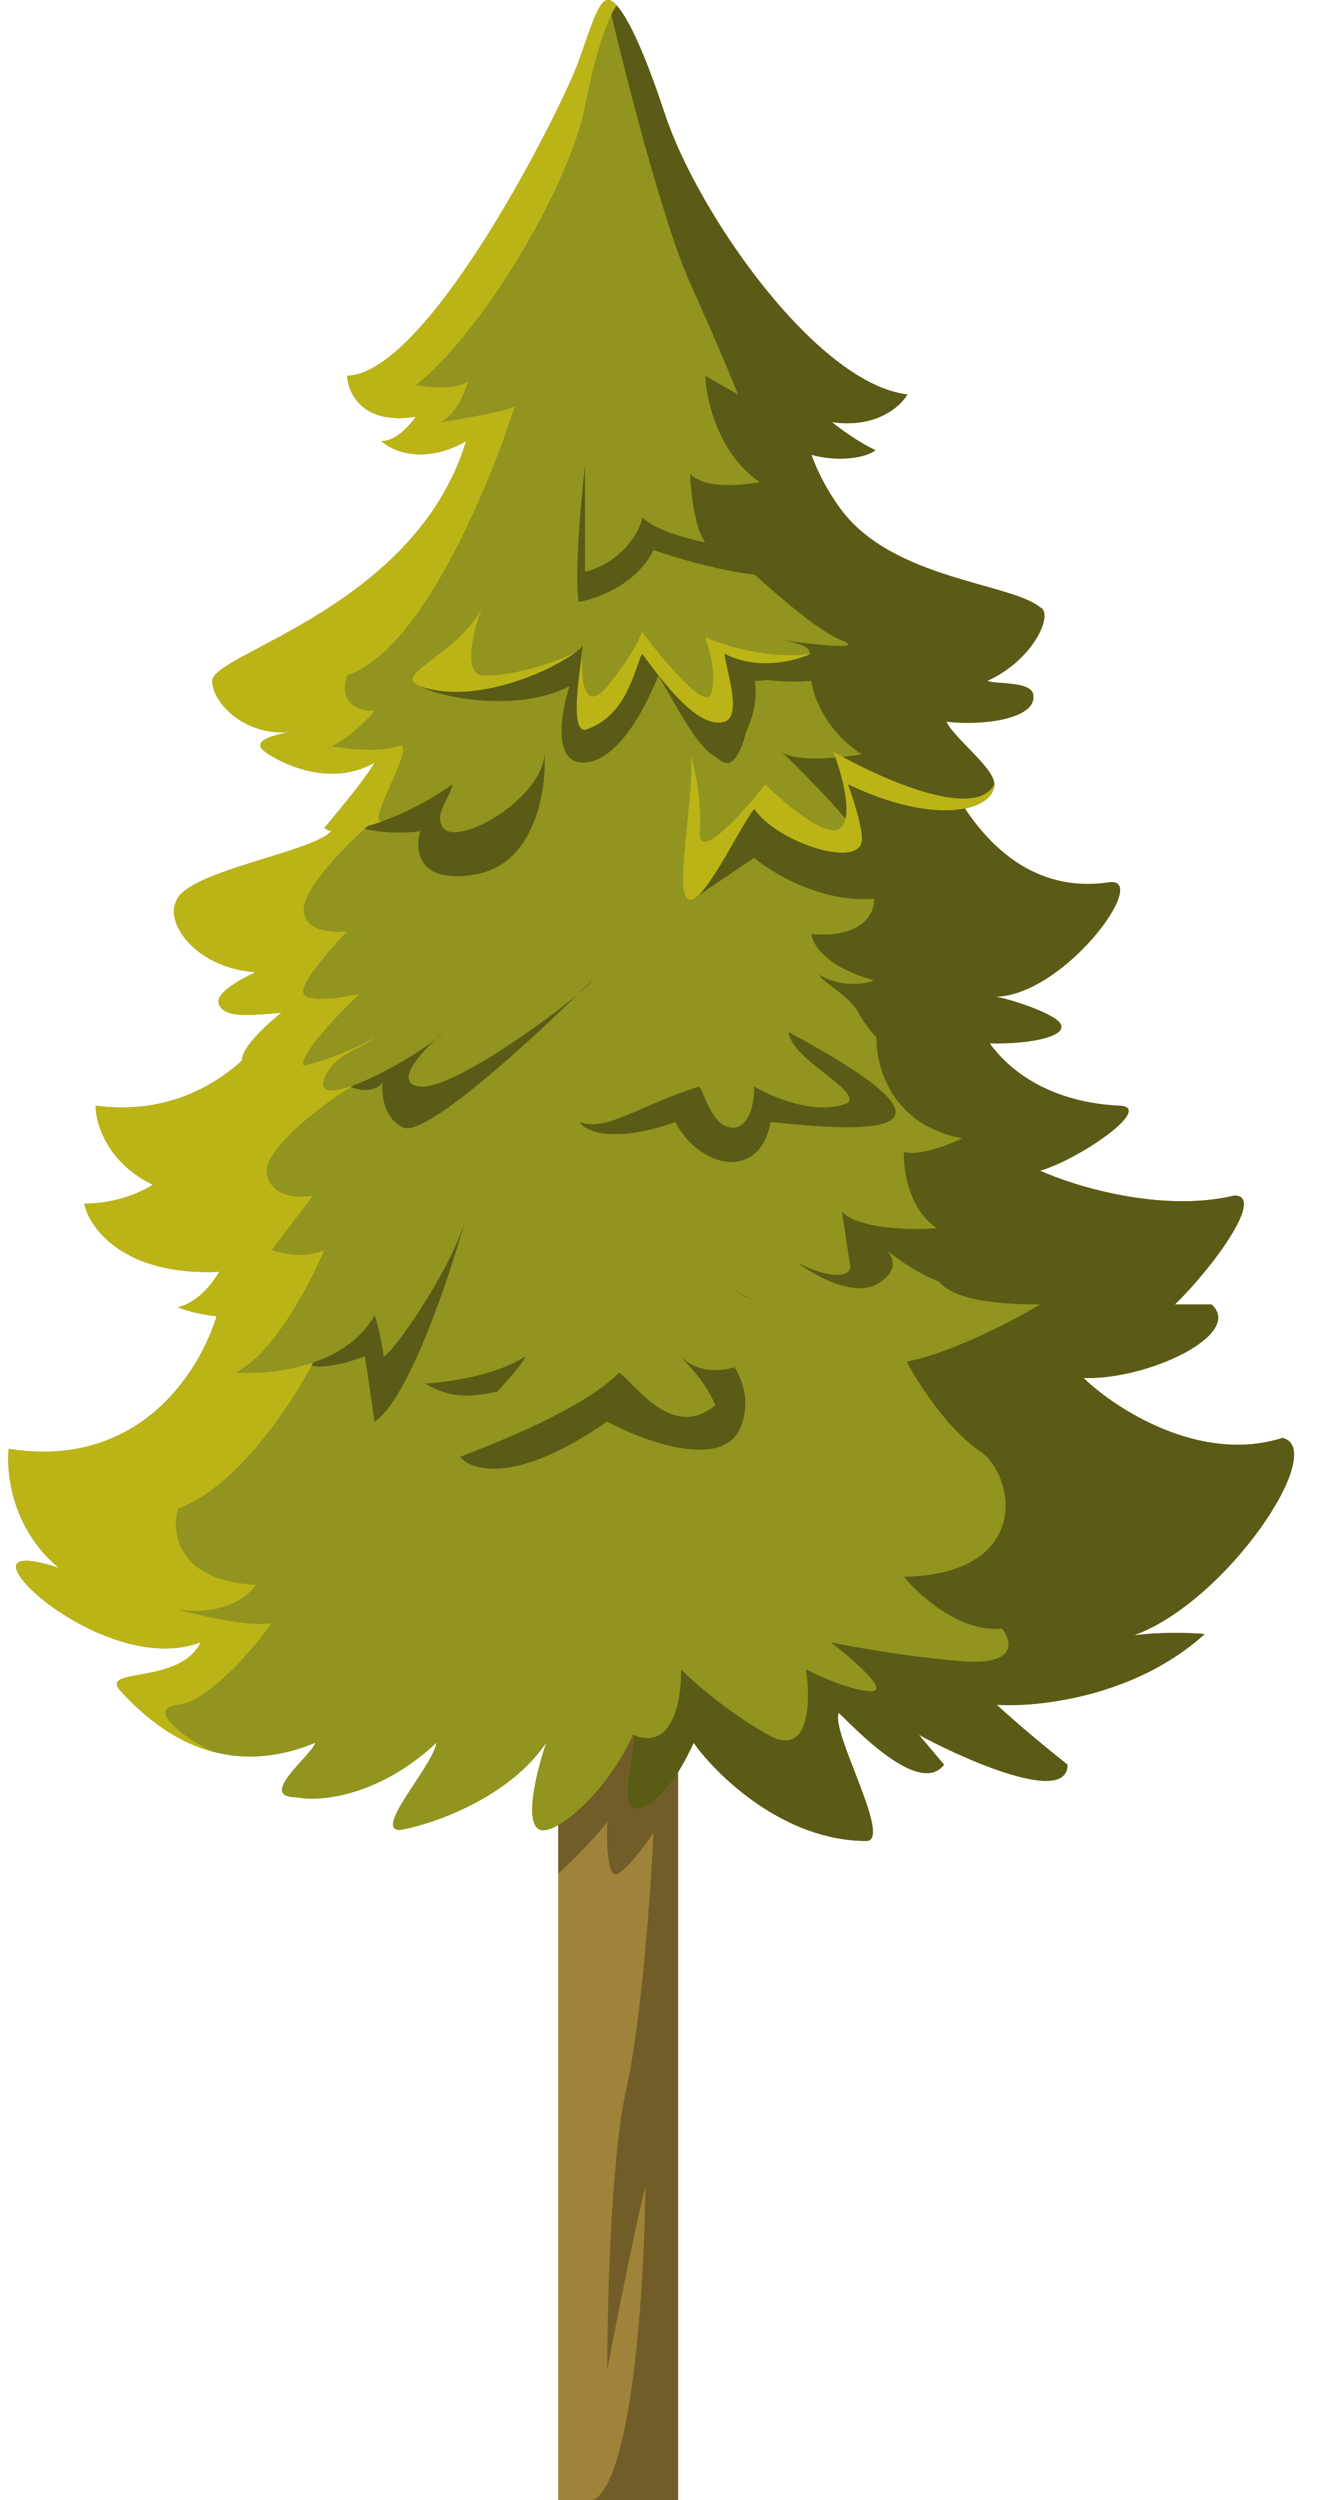
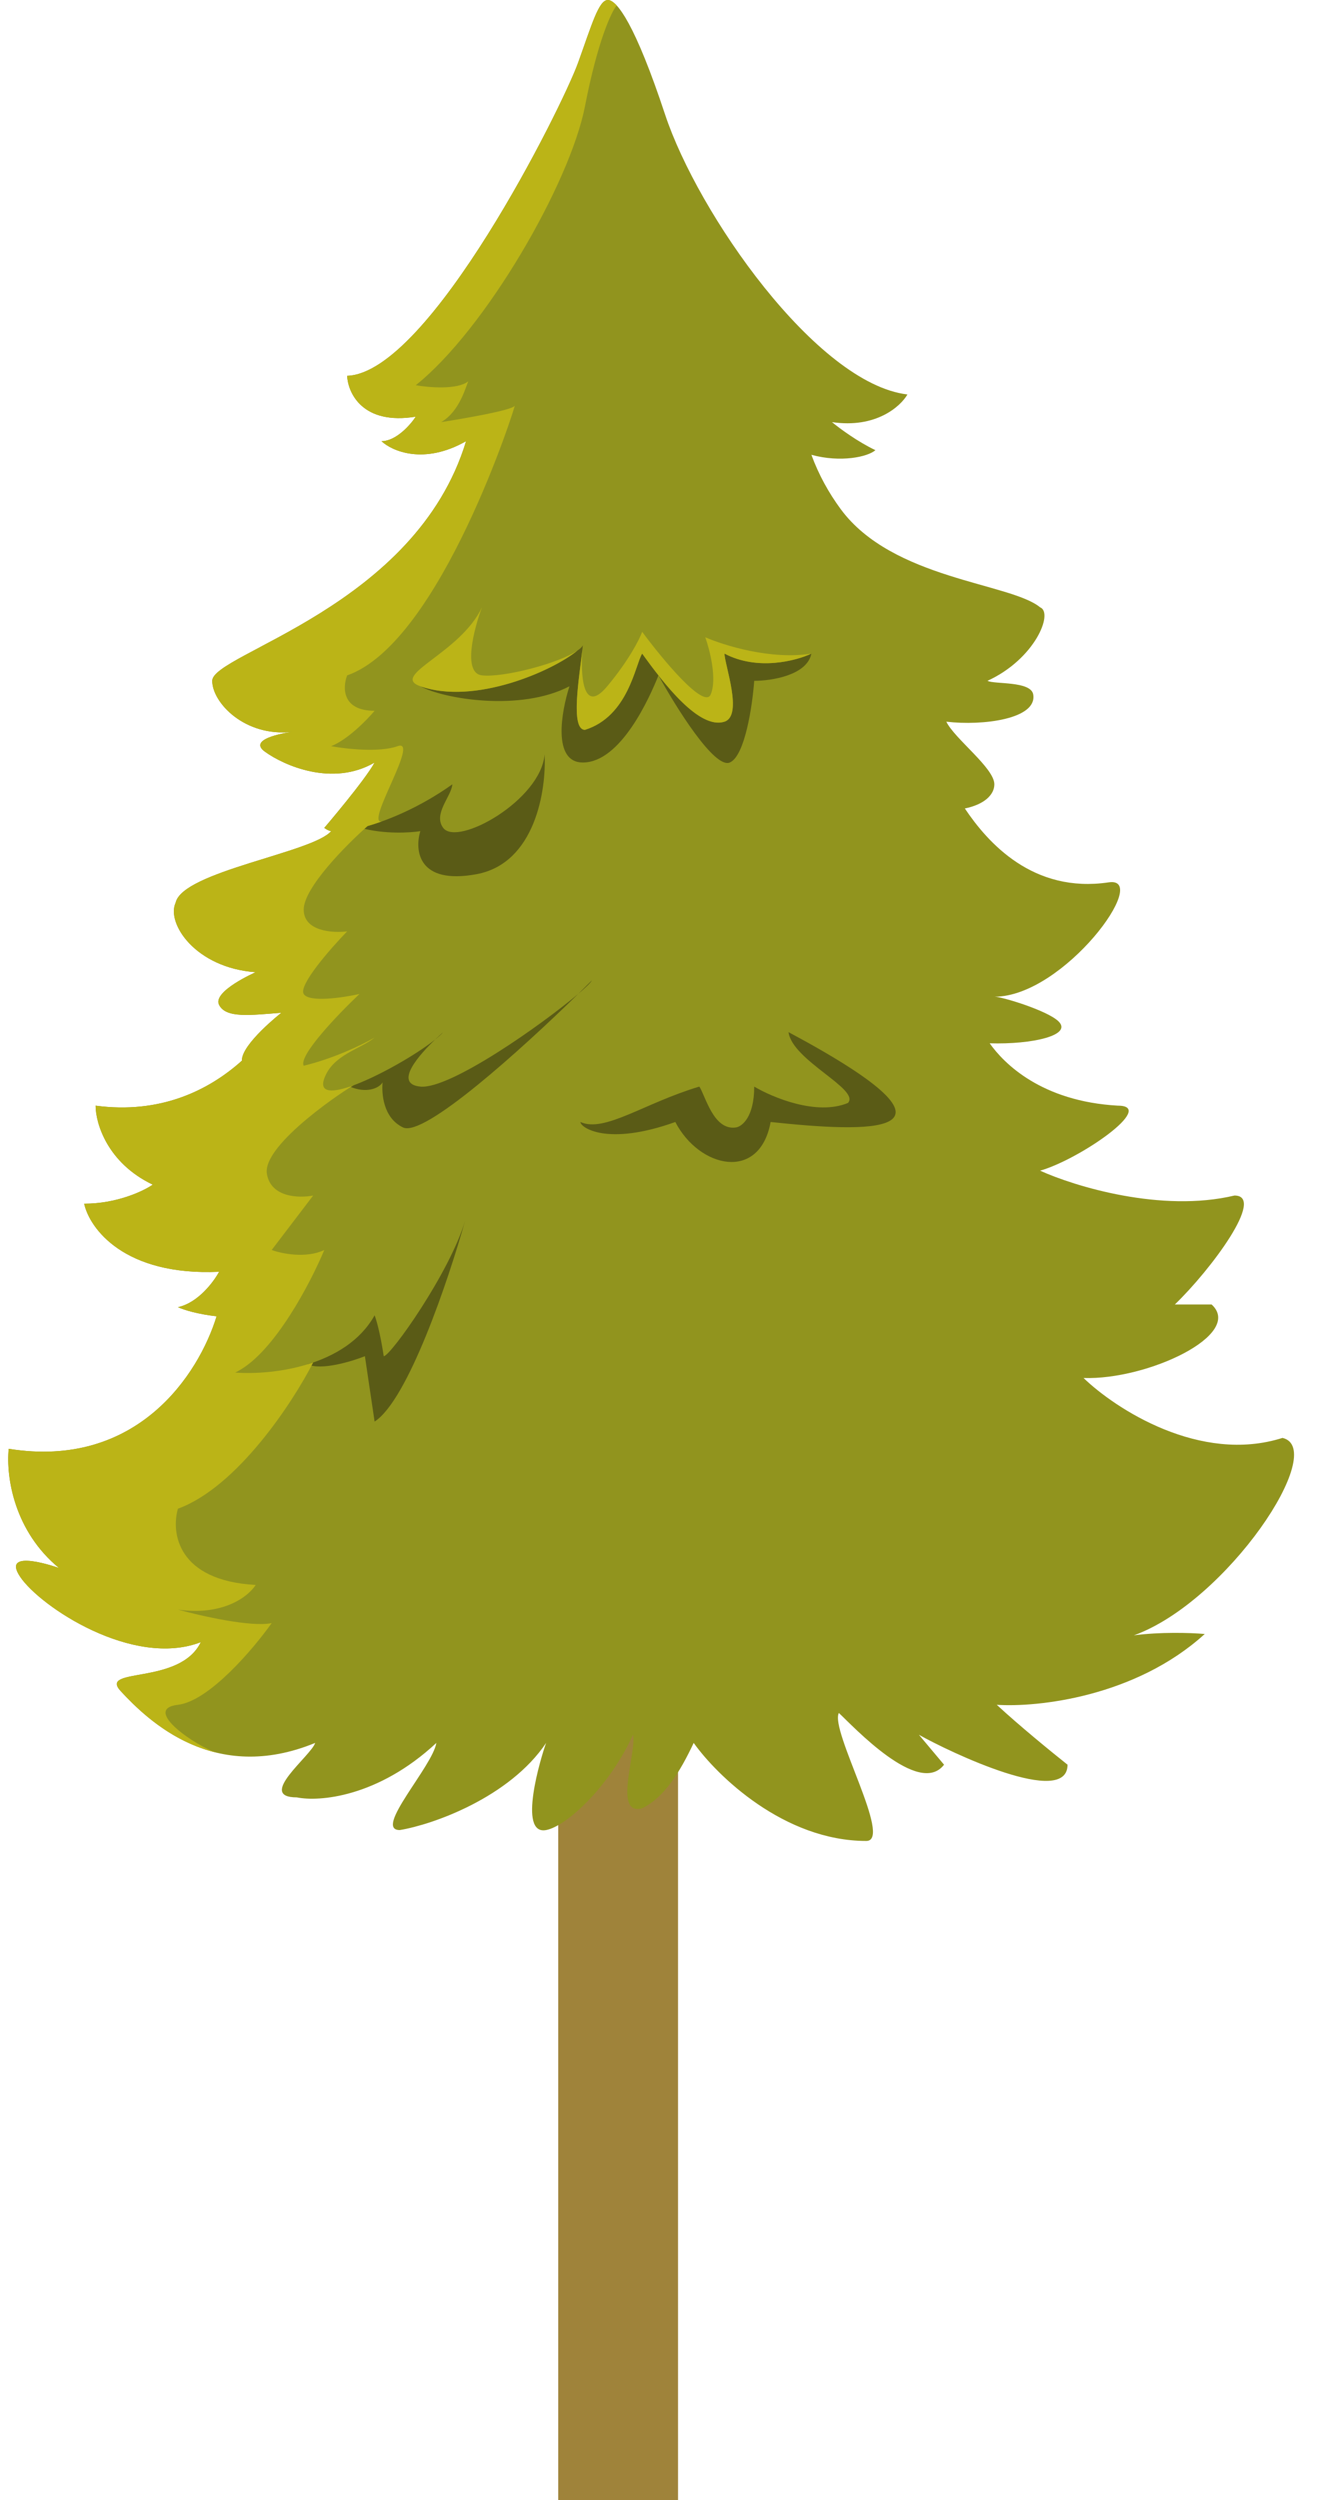
<svg xmlns="http://www.w3.org/2000/svg" fill="none" height="426.0" preserveAspectRatio="xMidYMid meet" style="fill: none;" version="1.0" viewBox="144.6 43.0 226.5 426.0" width="226.5" zoomAndPan="magnify">
  <g id="change1_1">
    <path d="M239.74 320.503H260.158V469H239.74z" fill="#9F833A" />
  </g>
  <g id="change2_1">
-     <path d="M260.159 320.503H239.74V362.268C241.596 360.567 245.866 356.421 248.093 353.451C247.938 356.854 248.093 363.382 249.949 362.268C251.806 361.154 254.745 357.164 255.982 355.307C255.518 365.052 253.94 387.42 251.342 398.928C248.743 410.437 248.093 435.588 248.093 446.726C249.64 438.682 253.105 421.203 254.59 415.634C254.435 431.876 252.455 465.288 245.773 469H260.159V320.503Z" fill="#715D28" />
-   </g>
+     </g>
  <g id="change3_1">
    <path d="M243.13 53.673C245.469 47.176 246.639 43 248.197 43C249.755 43 252.874 47.176 257.941 62.49C263.528 79.376 283.758 108.378 299.254 110.218C298.085 112.252 293.876 116.042 286.393 114.928C287.772 116.065 290.848 118.315 293.798 119.709C292.499 120.853 287.874 121.869 282.885 120.497C284.132 123.904 285.85 127.003 287.899 129.778C296.734 141.74 316.771 142.307 321.86 146.484C324.196 147.412 321.002 155.301 312.896 159.013C314.065 159.632 320.29 159.013 320.691 161.333C321.412 165.51 312.116 166.716 305.88 165.974C307.309 168.913 314.065 173.863 314.065 176.647C314.065 178.459 312.304 180.097 309.036 180.763C312.972 186.636 320.678 195.269 333.552 193.353C340.889 192.261 325.966 212.771 314.127 212.843C315.487 212.877 323.07 215.194 324.978 217.02C327.481 219.414 320.489 221.002 313.268 220.779C315.712 224.219 322.075 230.666 335.111 231.405C341.83 231.405 328.561 240.581 321.86 242.484C327.706 245.133 342.517 249.689 354.989 246.719C360.392 246.719 350.95 259.391 344.831 265.281H351.091C356.68 270.386 340.178 278.182 329.265 277.81C334.723 283.07 349.145 292.475 363.176 288.02C371.065 289.876 353.745 315.913 337.843 321.665C342.327 321.071 347.35 321.212 349.925 321.431C338.077 332.197 321.356 333.961 314.477 333.497C318.181 336.936 323.733 341.479 326.54 343.706C326.54 351.131 306.403 341.54 301.206 338.601L305.493 343.706C301.206 349.275 289.903 337.054 287.565 334.889C286.008 337.859 296.817 356.699 292.242 356.699C278.211 356.699 266.785 345.562 262.826 339.993C260.502 344.924 257.837 349.275 254.046 351.131C249.02 352.523 253.137 341.54 252.487 338.601C248.434 347.511 241.131 354.189 237.677 354.843C232.778 355.771 236.767 342.468 237.677 339.993C231.441 349.275 218.392 353.915 212.733 354.843C208.183 354.843 218.32 344.015 218.969 339.993C208.991 349.275 198.961 350.048 195.194 349.275C188.229 349.275 197.662 342.159 198.312 339.993C181.163 347.047 169.972 336.352 165.18 331.176C161.314 327 175.235 330.248 178.824 322.824C167.288 327.278 151.46 316.791 148.034 311.686C144.608 306.582 154.66 310.191 154.66 310.191C147.066 303.948 145.602 294.792 146.082 289.876C167.962 293.396 178.487 277.165 181.511 267.298C178.375 266.947 176.054 266.25 174.924 265.745C178.354 265.003 181.03 261.414 181.939 259.712C165.726 260.455 159.853 252.288 158.944 248.111C164.556 248.111 169.078 245.946 170.637 244.863C162.842 241.15 160.893 234.344 160.893 231.405C171.832 232.876 180.125 228.868 185.829 223.738C185.728 220.926 192.552 215.577 192.552 215.577C187.282 215.979 183.124 216.556 181.939 214.235C180.755 211.915 188.175 208.667 188.175 208.667C177.886 207.924 172.915 200.314 174.534 196.823C175.699 191.497 197.938 188.29 201.037 184.627C200.448 184.54 199.868 184.072 199.868 184.072C199.868 184.072 206.753 176.028 208.442 172.935C201.271 177.114 192.982 173.439 189.734 171.078C186.486 168.718 194.411 167.71 194.411 167.71C186.315 168.622 180.77 162.726 180.77 159.013C180.77 154.373 215.458 146.484 224.032 118.176C216.861 122.26 211.431 119.878 209.612 118.176C212.106 118.176 214.549 115.392 215.458 114C206.416 115.485 203.895 109.978 203.765 107.039C217.796 106.575 240.41 61.231 243.13 53.673Z" fill="#91941E" />
  </g>
  <g id="change4_1">
    <path d="M220.135 184.072C218.359 181.701 221.564 178.658 221.694 176.647C216.212 180.563 210.359 183.011 206.081 184.072C210.115 185.18 214.533 184.904 216.238 184.627C215.254 187.845 215.794 193.817 225.817 191.961C235.841 190.104 237.728 177.575 237.418 171.542C236.795 179.338 222.569 187.32 220.135 184.072Z" fill="#5A5B16" />
  </g>
  <g id="change4_2">
-     <path d="M312.896 159.013C321.003 155.3 324.196 147.412 321.86 146.484C316.771 142.307 296.734 141.74 287.899 129.778C287.899 132.068 278.86 133.102 275.396 133.139C277.147 133.681 279.958 135.33 279.647 139.059C279.276 143.514 263.715 139.368 255.98 136.738C253.011 142.678 246.228 145.091 243.208 145.555C242.494 140.729 243.638 128.076 244.3 122.353V140.451C251.315 138.595 254.043 132.562 254.043 131.17C257.473 134.511 268.204 136.274 273.141 136.738L268.074 126.993C275.869 132.821 284.539 131.278 287.899 129.778C296.734 141.74 316.771 142.307 321.86 146.484C324.196 147.412 321.003 155.3 312.896 159.013C314.065 159.632 320.29 159.013 320.691 161.333C321.412 165.51 312.116 166.716 305.88 165.974C307.309 168.913 314.065 173.863 314.065 176.647C314.065 178.459 312.304 180.097 309.037 180.763C312.972 186.636 320.678 195.269 333.553 193.353C340.889 192.261 325.966 212.771 314.127 212.843C315.487 212.877 323.07 215.194 324.978 217.019C327.481 219.414 320.489 221.002 313.268 220.779C315.712 224.218 322.075 230.666 335.112 231.405C341.83 231.405 328.561 240.581 321.86 242.484C319.936 243.031 317.85 243.255 315.624 243.006C316.403 243.075 321.47 249.967 322.64 254.144C321.86 258.784 316.715 252.751 308.608 249.039C308.608 249.967 309.31 252.751 312.116 256.464C312.116 266.52 301.868 260.894 295.73 256.075C296.966 257.406 297.609 259.493 294.497 261.568C290.413 264.291 283.495 260.434 280.546 258.165C285.227 260.668 289.511 260.957 289.511 258.784L288.099 249.526C294.503 255.061 312.116 261.568 312.116 256.464C309.31 252.751 308.608 249.967 308.608 249.039C316.715 252.751 321.86 258.784 322.64 254.144C321.47 249.967 316.403 243.075 315.624 243.006C317.85 243.255 319.936 243.031 321.86 242.484C328.561 240.581 341.83 231.405 335.112 231.405C322.075 230.666 315.712 224.218 313.268 220.779C320.489 221.002 327.481 219.414 324.978 217.019C323.07 215.194 315.487 212.877 314.127 212.843C314.107 212.843 314.086 212.843 314.065 212.843C314.084 212.842 314.105 212.842 314.127 212.843C325.966 212.771 340.889 192.261 333.553 193.353C320.678 195.269 312.972 186.636 309.037 180.763C312.304 180.097 314.065 178.459 314.065 176.647C314.065 173.863 307.309 168.913 305.88 165.974C312.116 166.716 321.412 165.51 320.691 161.333C320.29 159.013 314.065 159.632 312.896 159.013Z" fill="#5A5B16" />
-   </g>
+     </g>
  <g id="change4_3">
    <path d="M268.074 154.372C273.687 157.342 280.287 155.61 282.885 154.372C282.134 158.085 276.076 159.013 273.141 159.013C272.835 163.189 271.573 171.821 268.974 172.934C266.375 174.048 259.79 163.499 256.823 158.085C255.344 161.797 250.412 172.934 243.928 172.934C238.741 172.934 240.251 164.272 241.655 159.941C233.315 164.3 220.254 162.121 216.238 159.941C226.281 163.479 241.182 156.229 243.928 152.98C243.795 154.47 243.461 156.726 243.208 159.013C242.751 163.14 242.559 167.366 244.3 167.366C251.705 165.045 252.874 156.229 254.043 154.372C254.873 155.525 255.814 156.805 256.823 158.085C260.363 162.576 264.738 167.057 268.074 165.974C271.294 164.928 268.074 156.229 268.074 154.372Z" fill="#5A5B16" />
  </g>
  <g id="change4_4">
    <path d="M208.443 267.137C208.702 267.756 209.378 270.014 210.002 274.098C211.148 274.098 221.286 259.824 223.886 250.956C223.936 250.778 223.985 250.603 224.033 250.431C223.987 250.604 223.938 250.779 223.886 250.956C221.003 261.199 214.12 281.586 208.443 285.235L206.791 274.098C204.471 275.015 199.273 276.574 197.046 275.473C201.576 274.081 205.979 271.537 208.443 267.137Z" fill="#5A5B16" />
  </g>
  <g id="change4_5">
    <path d="M263.787 228.157C254.433 230.941 247.628 236.064 243.52 234.189C243.52 235.118 248.047 238.366 259.693 234.189C263.787 242.078 274.079 244.399 275.935 234.189C292.049 235.891 312.985 237.067 278.987 218.876C279.611 223.702 291.248 228.621 289.121 230.941C283.82 233.168 276.259 230.013 273.141 228.157C273.141 233.354 271.062 234.963 270.023 235.118C266.19 235.688 264.826 229.704 263.787 228.157Z" fill="#5A5B16" />
  </g>
  <g id="change4_6">
    <path d="M245.469 210.059C245.327 210.396 244.475 211.23 243.138 212.365C233.426 221.868 216.858 236.827 213.288 235.118C209.846 233.469 209.636 229.246 209.803 227.436C209.14 228.538 206.899 229.321 204.229 228.157C208.778 226.617 215.538 222.722 218.758 220.139C219.555 219.374 220.135 218.876 220.135 218.876C219.818 219.238 219.347 219.667 218.758 220.139C216.232 222.567 211.525 227.689 216.238 228.157C221.308 228.66 237.126 217.468 243.138 212.365C243.97 211.551 244.751 210.778 245.469 210.059Z" fill="#5A5B16" />
  </g>
  <g id="change4_7">
-     <path d="M217.017 278.738C220.655 278.584 229.177 277.439 234.166 274.098C233.681 275.367 231.606 277.627 229.344 280.131C225.543 284.337 221.216 289.231 223.033 291.268C223.388 290.944 242.741 284.307 250.146 276.882C253.004 279.048 259.229 288.484 266.515 282.451C264.57 277.81 261.293 275.212 260.669 274.098C262.012 275.697 265.15 277.307 269.787 275.988C272.777 275.137 276.39 273.069 280.546 268.993C280.546 266.49 276.147 265.64 272.703 264.32C271.608 263.991 270.675 263.564 270.023 262.961C270.738 263.493 271.678 263.927 272.703 264.32C276.147 265.64 280.546 266.49 280.546 268.993C276.39 273.069 272.777 275.137 269.787 275.988C271.479 278.786 272.372 282.308 270.83 286.163C267.86 293.588 254.404 288.638 248.047 285.235C247.611 285.545 247.162 285.855 246.699 286.163C232.221 295.816 224.889 293.588 223.033 291.268C221.216 289.231 225.543 284.337 229.344 280.131C223.125 281.523 220.248 280.595 217.017 278.738Z" fill="#5A5B16" />
-   </g>
+     </g>
  <g id="change4_8">
-     <path d="M248.197 43C249.755 43 252.874 47.176 257.941 62.49C263.528 79.376 283.758 108.378 299.255 110.218C298.085 112.252 293.876 116.042 286.393 114.928C287.772 116.065 290.848 118.315 293.798 119.709C292.499 120.853 287.874 121.869 282.885 120.497C284.133 123.904 285.85 127.003 287.899 129.778C296.734 141.74 316.772 142.307 321.86 146.484C324.196 147.412 321.003 155.301 312.896 159.013C314.065 159.632 320.29 159.013 320.691 161.333C321.412 165.51 312.116 166.716 305.88 165.974C307.309 168.913 314.065 173.863 314.065 176.647C314.065 178.459 312.304 180.097 309.037 180.763C312.972 186.636 320.678 195.269 333.553 193.353C340.889 192.261 325.966 212.771 314.128 212.843C315.487 212.877 323.07 215.194 324.978 217.02C327.481 219.414 320.489 221.002 313.269 220.779C315.713 224.219 322.075 230.666 335.112 231.405C341.83 231.405 328.561 240.581 321.86 242.484C327.706 245.133 342.517 249.689 354.989 246.719C360.392 246.719 350.951 259.391 344.832 265.281H351.092C356.68 270.386 340.178 278.182 329.265 277.81C334.723 283.07 349.146 292.475 363.177 288.02C371.066 289.876 353.745 315.913 337.843 321.665C342.327 321.071 347.35 321.212 349.925 321.431C338.077 332.197 321.357 333.961 314.478 333.497C318.181 336.936 323.733 341.479 326.54 343.706C326.54 351.131 306.403 341.54 301.206 338.601L305.494 343.706C301.206 349.275 289.904 337.054 287.565 334.889C286.008 337.859 296.817 356.699 292.242 356.699C278.211 356.699 266.785 345.562 262.826 339.993C260.502 344.924 257.837 349.275 254.047 351.131C249.02 352.523 253.137 341.54 252.488 338.601C259.345 341.571 260.799 332.414 260.669 327.464C262.618 329.475 268.307 334.518 275.471 338.601C282.635 342.685 282.787 332.878 281.968 327.464C284.352 328.702 289.918 331.176 293.105 331.176C296.292 331.176 289.792 325.608 286.144 322.824C289.702 323.597 299.176 325.329 308.609 326.072C318.042 326.814 317.053 322.669 315.379 320.503C308.326 321.246 301.303 314.935 298.673 311.686C320.484 311.222 317.7 294.516 311.667 290.34C305.634 286.163 300.53 277.81 299.138 275.026C306.839 273.541 317.495 267.911 321.86 265.281C302.762 265.281 304.242 260.176 301.922 256.791C297.196 255.193 291.933 252.568 288.746 250.059C288.509 249.893 288.292 249.715 288.099 249.526C288.304 249.703 288.52 249.881 288.746 250.059C292.265 252.525 300.392 252.592 304.242 252.288C299.416 248.946 298.519 242.233 298.673 239.294C301.272 240.037 306.38 238.057 308.609 236.974C296.51 234.746 293.833 224.599 294.008 219.804C292.81 218.584 291.682 217.057 290.68 215.163C288.935 212.379 284.288 210.059 284.288 209.131C288 211.358 292.022 210.678 293.569 210.059C285.402 207.831 283.043 203.871 282.885 202.17C291.786 202.912 293.717 198.458 293.569 196.137C284.659 196.88 276.238 191.806 273.141 189.176C271.061 190.559 266.092 193.923 263.392 195.755C263.196 195.918 263.008 196.047 262.829 196.137C263.003 196.019 263.191 195.891 263.392 195.755C266.3 193.343 270.995 183.491 273.141 180.824C276.883 186.392 290.68 191.033 291.46 186.392C290.515 183.793 281.954 175.1 277.791 171.078C280.019 172.935 287.832 172.161 291.46 171.542C285.224 167.459 283.145 161.488 282.885 159.013C278.874 159.384 274.718 158.858 273.141 158.549C273.918 162.261 272.796 167.72 268.974 171.542C265.429 175.088 259.901 163.03 256.591 157.789C256.057 157.105 255.544 156.424 255.057 155.765C255.482 156.139 256.001 156.856 256.591 157.789C260.17 162.376 264.665 167.081 268.075 165.974C271.294 164.928 268.075 156.229 268.075 154.373C273.368 157.174 279.54 155.792 282.405 154.587C283.497 153.274 279.784 152.35 277.791 152.052C283.127 152.826 292.618 153.909 287.899 152.052C283.18 150.196 272.717 140.62 268.075 136.063C267.017 135.886 265.91 135.679 264.798 135.44C262.941 132.916 262.311 126.592 262.228 123.745C264.628 126.344 271.128 125.756 274.079 125.137C267.034 120.423 264.956 111.108 264.798 107.039L270.366 110.218C269.602 108.23 266.905 101.656 262.228 91.261C257.551 80.867 250.926 54.756 248.197 43Z" fill="#5A5B16" />
-   </g>
+     </g>
  <g id="change5_1">
    <path d="M243.13 53.673C245.469 47.176 246.639 43 248.197 43C248.594 43 249.092 43.271 249.698 43.928C248.8 45.011 246.463 49.961 244.299 61.098C241.752 74.211 227.359 99.139 215.458 108.642C217.673 109.036 222.569 109.452 224.425 107.967C224.032 108.642 223.033 113.072 219.784 114.928C223.806 114.309 231.942 112.886 232.314 112.144C232.778 111.216 219.766 152.516 203.765 158.085C202.986 160.096 202.83 164.118 208.442 164.118C207.15 165.664 203.859 169.037 201.037 170.15C203.519 170.614 209.257 171.264 212.359 170.15C216.237 168.758 206.864 183.309 209.612 182.994C208.794 183.287 208.005 183.541 207.255 183.757C203.623 186.956 196.36 194.281 196.36 197.993C196.36 201.706 201.297 202.015 203.765 201.706C200.914 204.645 195.44 210.894 196.36 212.379C197.28 213.864 203.078 212.998 205.863 212.379C202.312 215.734 195.44 222.875 196.36 224.604C201.318 223.398 206.025 221.194 208.442 219.804C205.974 221.815 201.339 222.71 199.868 226.765C198.935 229.335 201.403 229.218 204.929 227.908C204.149 228.209 189.269 237.916 190.085 243.007C190.74 247.09 195.617 247.183 197.974 246.719L190.904 256C192.593 256.619 196.75 257.485 199.868 256C197.544 261.573 191.432 273.277 185.174 276.63C185.006 276.73 184.838 276.815 184.668 276.882C187.824 277.133 193.049 276.869 197.974 275.171C194.518 281.929 185.069 296.373 174.924 300.085C173.755 304.107 174.768 312.336 188.175 313.078C186.916 315.064 182.612 318.38 174.924 317.276C178.822 318.352 187.475 320.318 190.904 319.575C187.793 323.958 180.243 332.878 174.924 333.497C168.533 334.24 178.388 340.777 181.586 341.675C181.703 341.703 181.821 341.73 181.939 341.756C181.833 341.739 181.715 341.712 181.586 341.675C173.683 339.816 168.179 334.415 165.18 331.176C161.314 327 175.235 330.248 178.824 322.824C167.288 327.278 151.46 316.791 148.034 311.686C144.608 306.582 154.66 310.191 154.66 310.191C147.066 303.948 145.602 294.792 146.082 289.876C167.962 293.396 178.487 277.165 181.511 267.298C178.375 266.946 176.054 266.25 174.924 265.745C178.354 265.003 181.03 261.414 181.939 259.712C165.726 260.455 159.853 252.288 158.944 248.111C164.556 248.111 169.078 245.946 170.637 244.863C162.842 241.15 160.893 234.344 160.893 231.405C171.832 232.876 180.125 228.868 185.829 223.738C185.728 220.926 192.552 215.576 192.552 215.576C187.282 215.979 183.124 216.556 181.939 214.235C180.755 211.915 188.175 208.667 188.175 208.667C177.886 207.924 172.915 200.314 174.534 196.823C175.699 191.497 197.938 188.29 201.037 184.627C200.448 184.539 199.868 184.072 199.868 184.072C199.868 184.072 206.753 176.028 208.442 172.935C201.271 177.114 192.982 173.439 189.734 171.078C186.486 168.718 194.411 167.71 194.411 167.71C186.315 168.622 180.77 162.725 180.77 159.013C180.77 154.373 215.458 146.484 224.032 118.176C216.861 122.26 211.431 119.878 209.612 118.176C212.106 118.176 214.549 115.392 215.458 114C206.416 115.485 203.895 109.978 203.765 107.039C217.796 106.575 240.41 61.231 243.13 53.673Z" fill="#BBB417" />
  </g>
  <g id="change5_2">
-     <path d="M291.459 186.392C291.771 184.536 290.03 179.122 289.121 176.647C297.946 180.85 304.773 181.633 309.036 180.763C312.304 180.097 314.065 178.459 314.065 176.647C310.786 182.958 294.394 175.564 286.608 171.078C287.965 174.553 290.124 182.015 287.899 184.072C285.675 186.129 278.377 179.979 275.007 176.647C271.139 181.597 263.498 190.123 263.869 184.627C264.241 179.131 262.93 173.614 262.228 171.542C263.163 174.884 260.509 190.569 261.059 194.281C262.228 202.17 270.153 184.536 273.141 180.824C276.883 186.392 290.68 191.033 291.459 186.392Z" fill="#BBB417" />
-   </g>
+     </g>
  <g id="change5_3">
    <path d="M282.885 154.373C280.286 155.61 273.687 157.342 268.074 154.373C268.074 156.229 271.294 164.928 268.074 165.974C263.787 167.366 257.785 159.57 254.043 154.373C252.874 156.229 251.705 165.046 244.299 167.366C241.73 167.366 243.372 158.153 243.861 153.649C243.881 153.407 243.904 153.182 243.928 152.98C243.764 153.255 243.457 153.543 243.035 153.837C238.809 157.328 225.471 163.193 216.237 159.941C210.967 158.085 223.033 154.373 226.745 146.484C225.353 150.196 223.404 157.714 226.745 158.085C230.427 158.494 239.897 156.019 243.035 153.837C243.406 153.531 243.706 153.242 243.928 152.98C243.909 153.189 243.887 153.413 243.861 153.649C243.552 157.323 243.739 165.164 248.092 159.941C251.804 155.486 253.606 151.898 254.043 150.66C257.473 155.301 264.612 163.932 265.725 161.333C266.839 158.735 265.571 153.754 264.797 151.588C267.968 152.98 276.025 155.486 282.885 154.373Z" fill="#BBB417" />
  </g>
</svg>